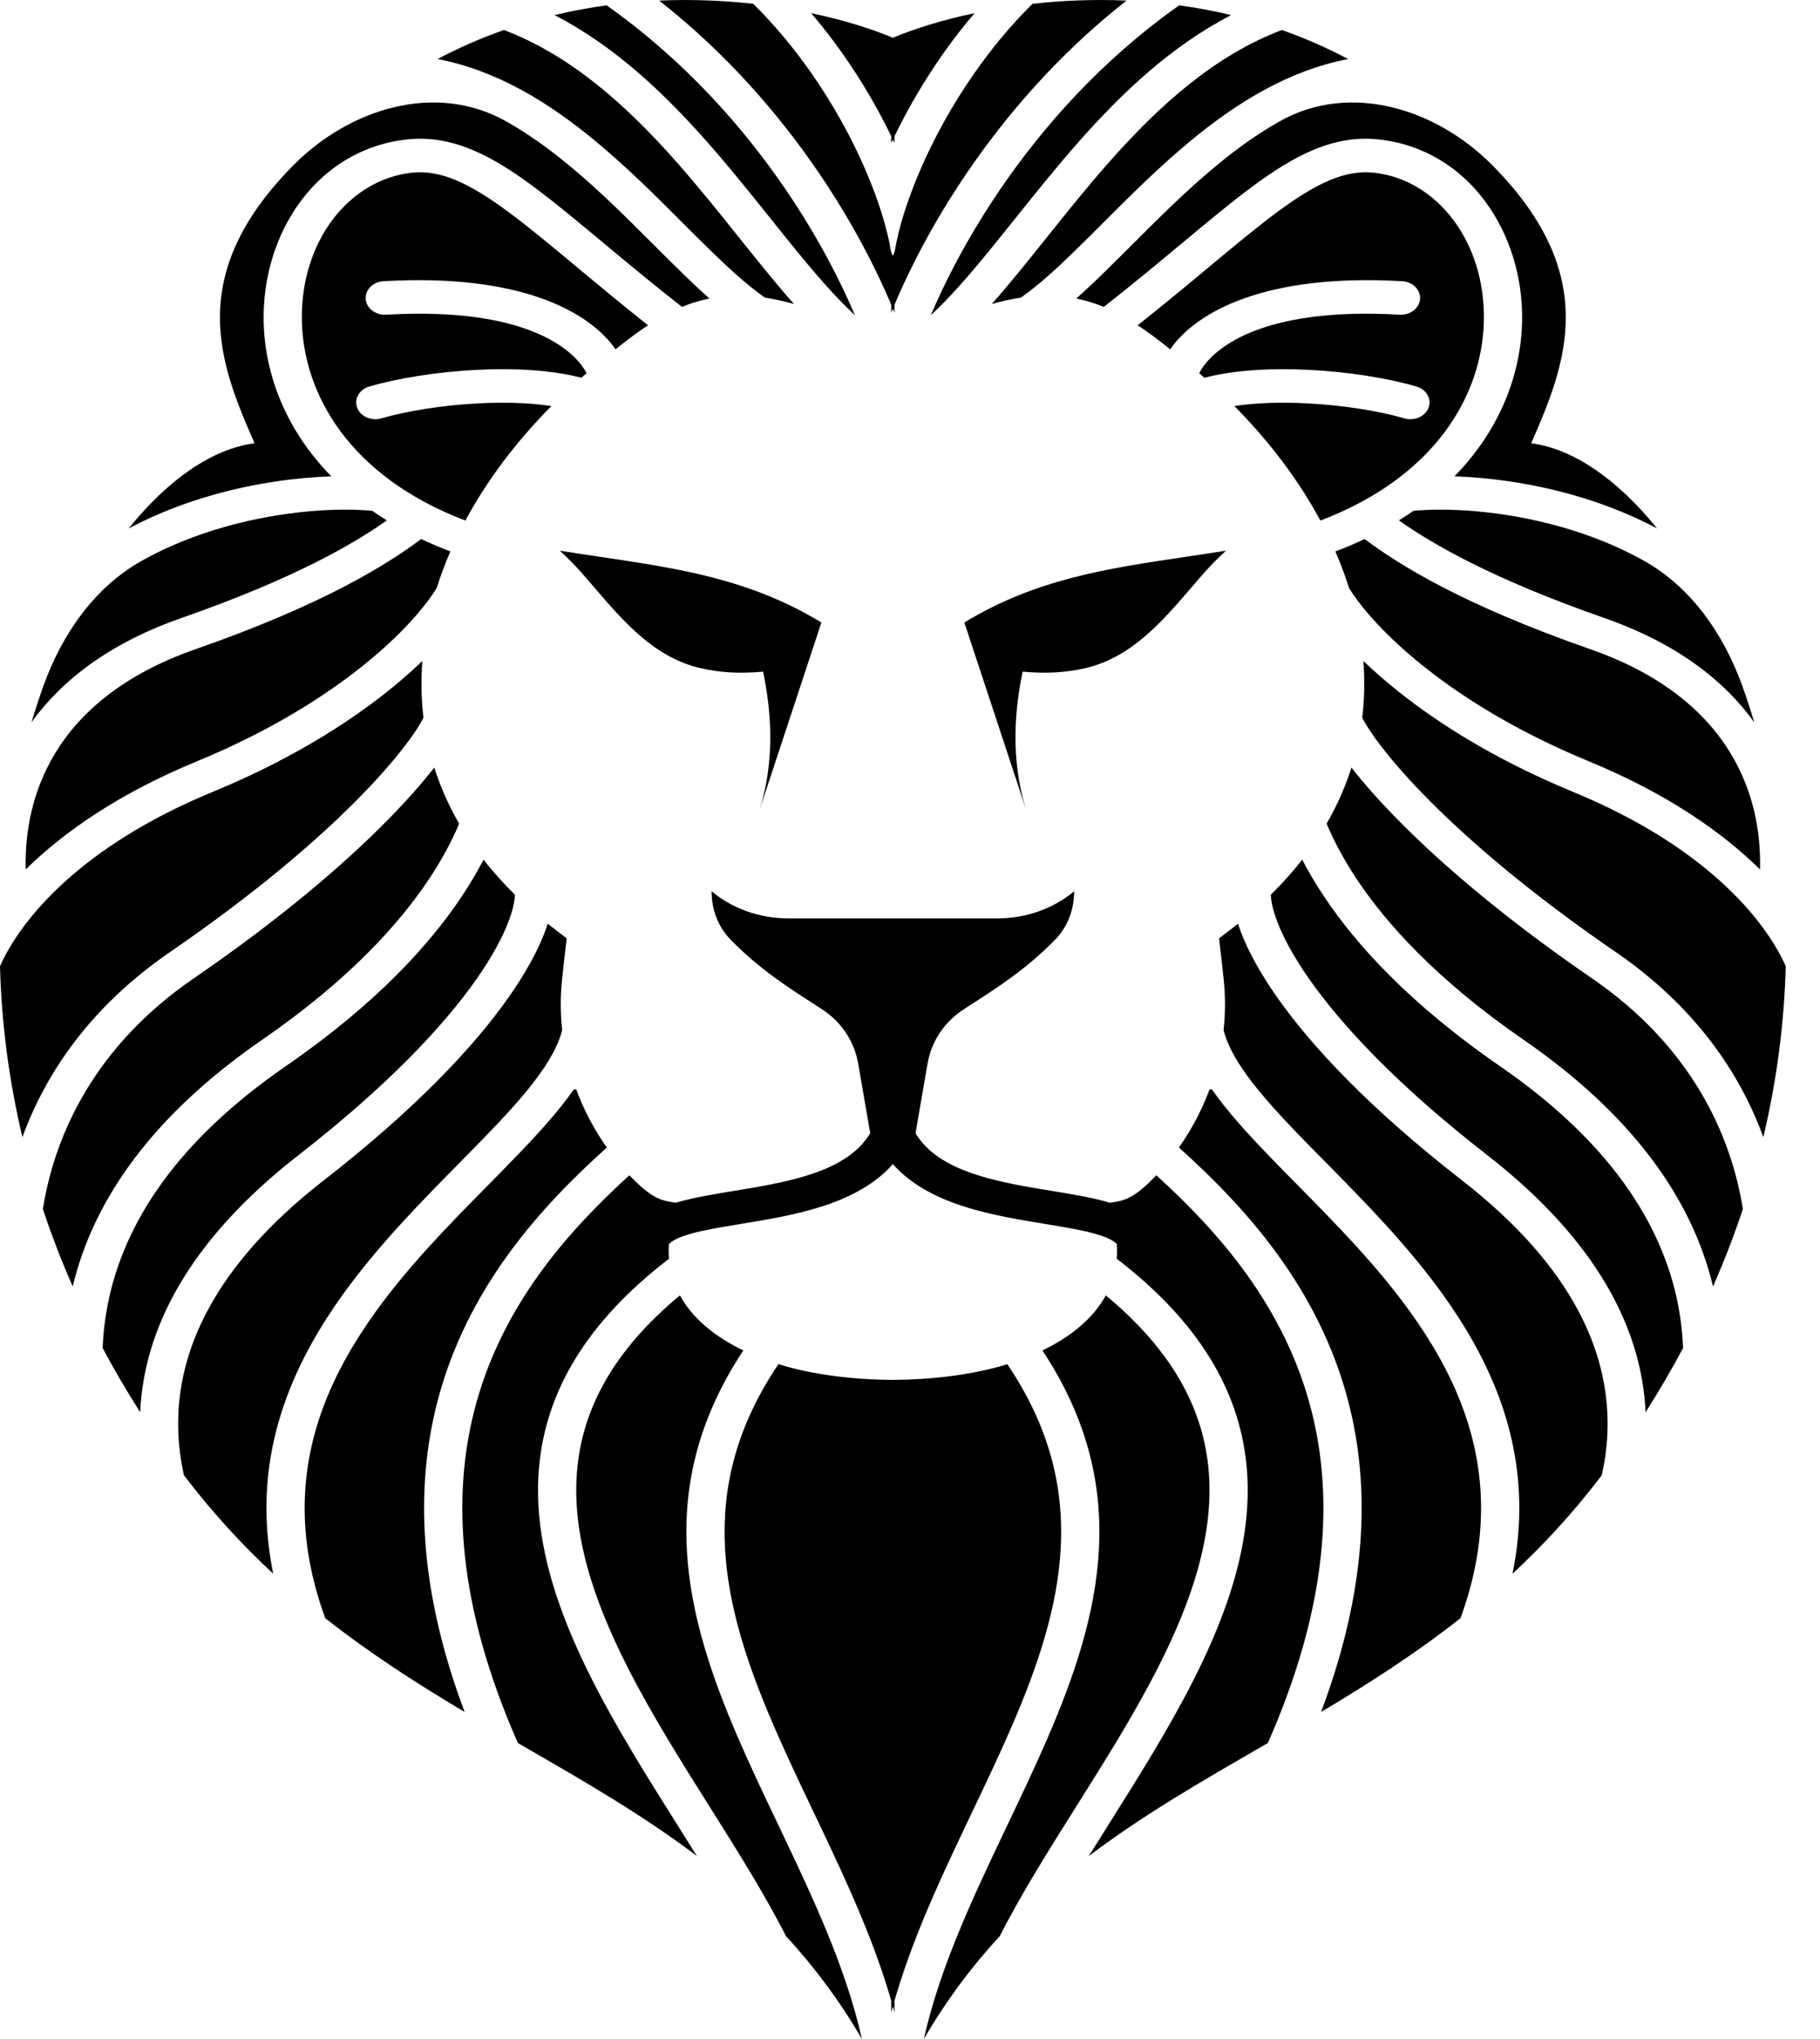
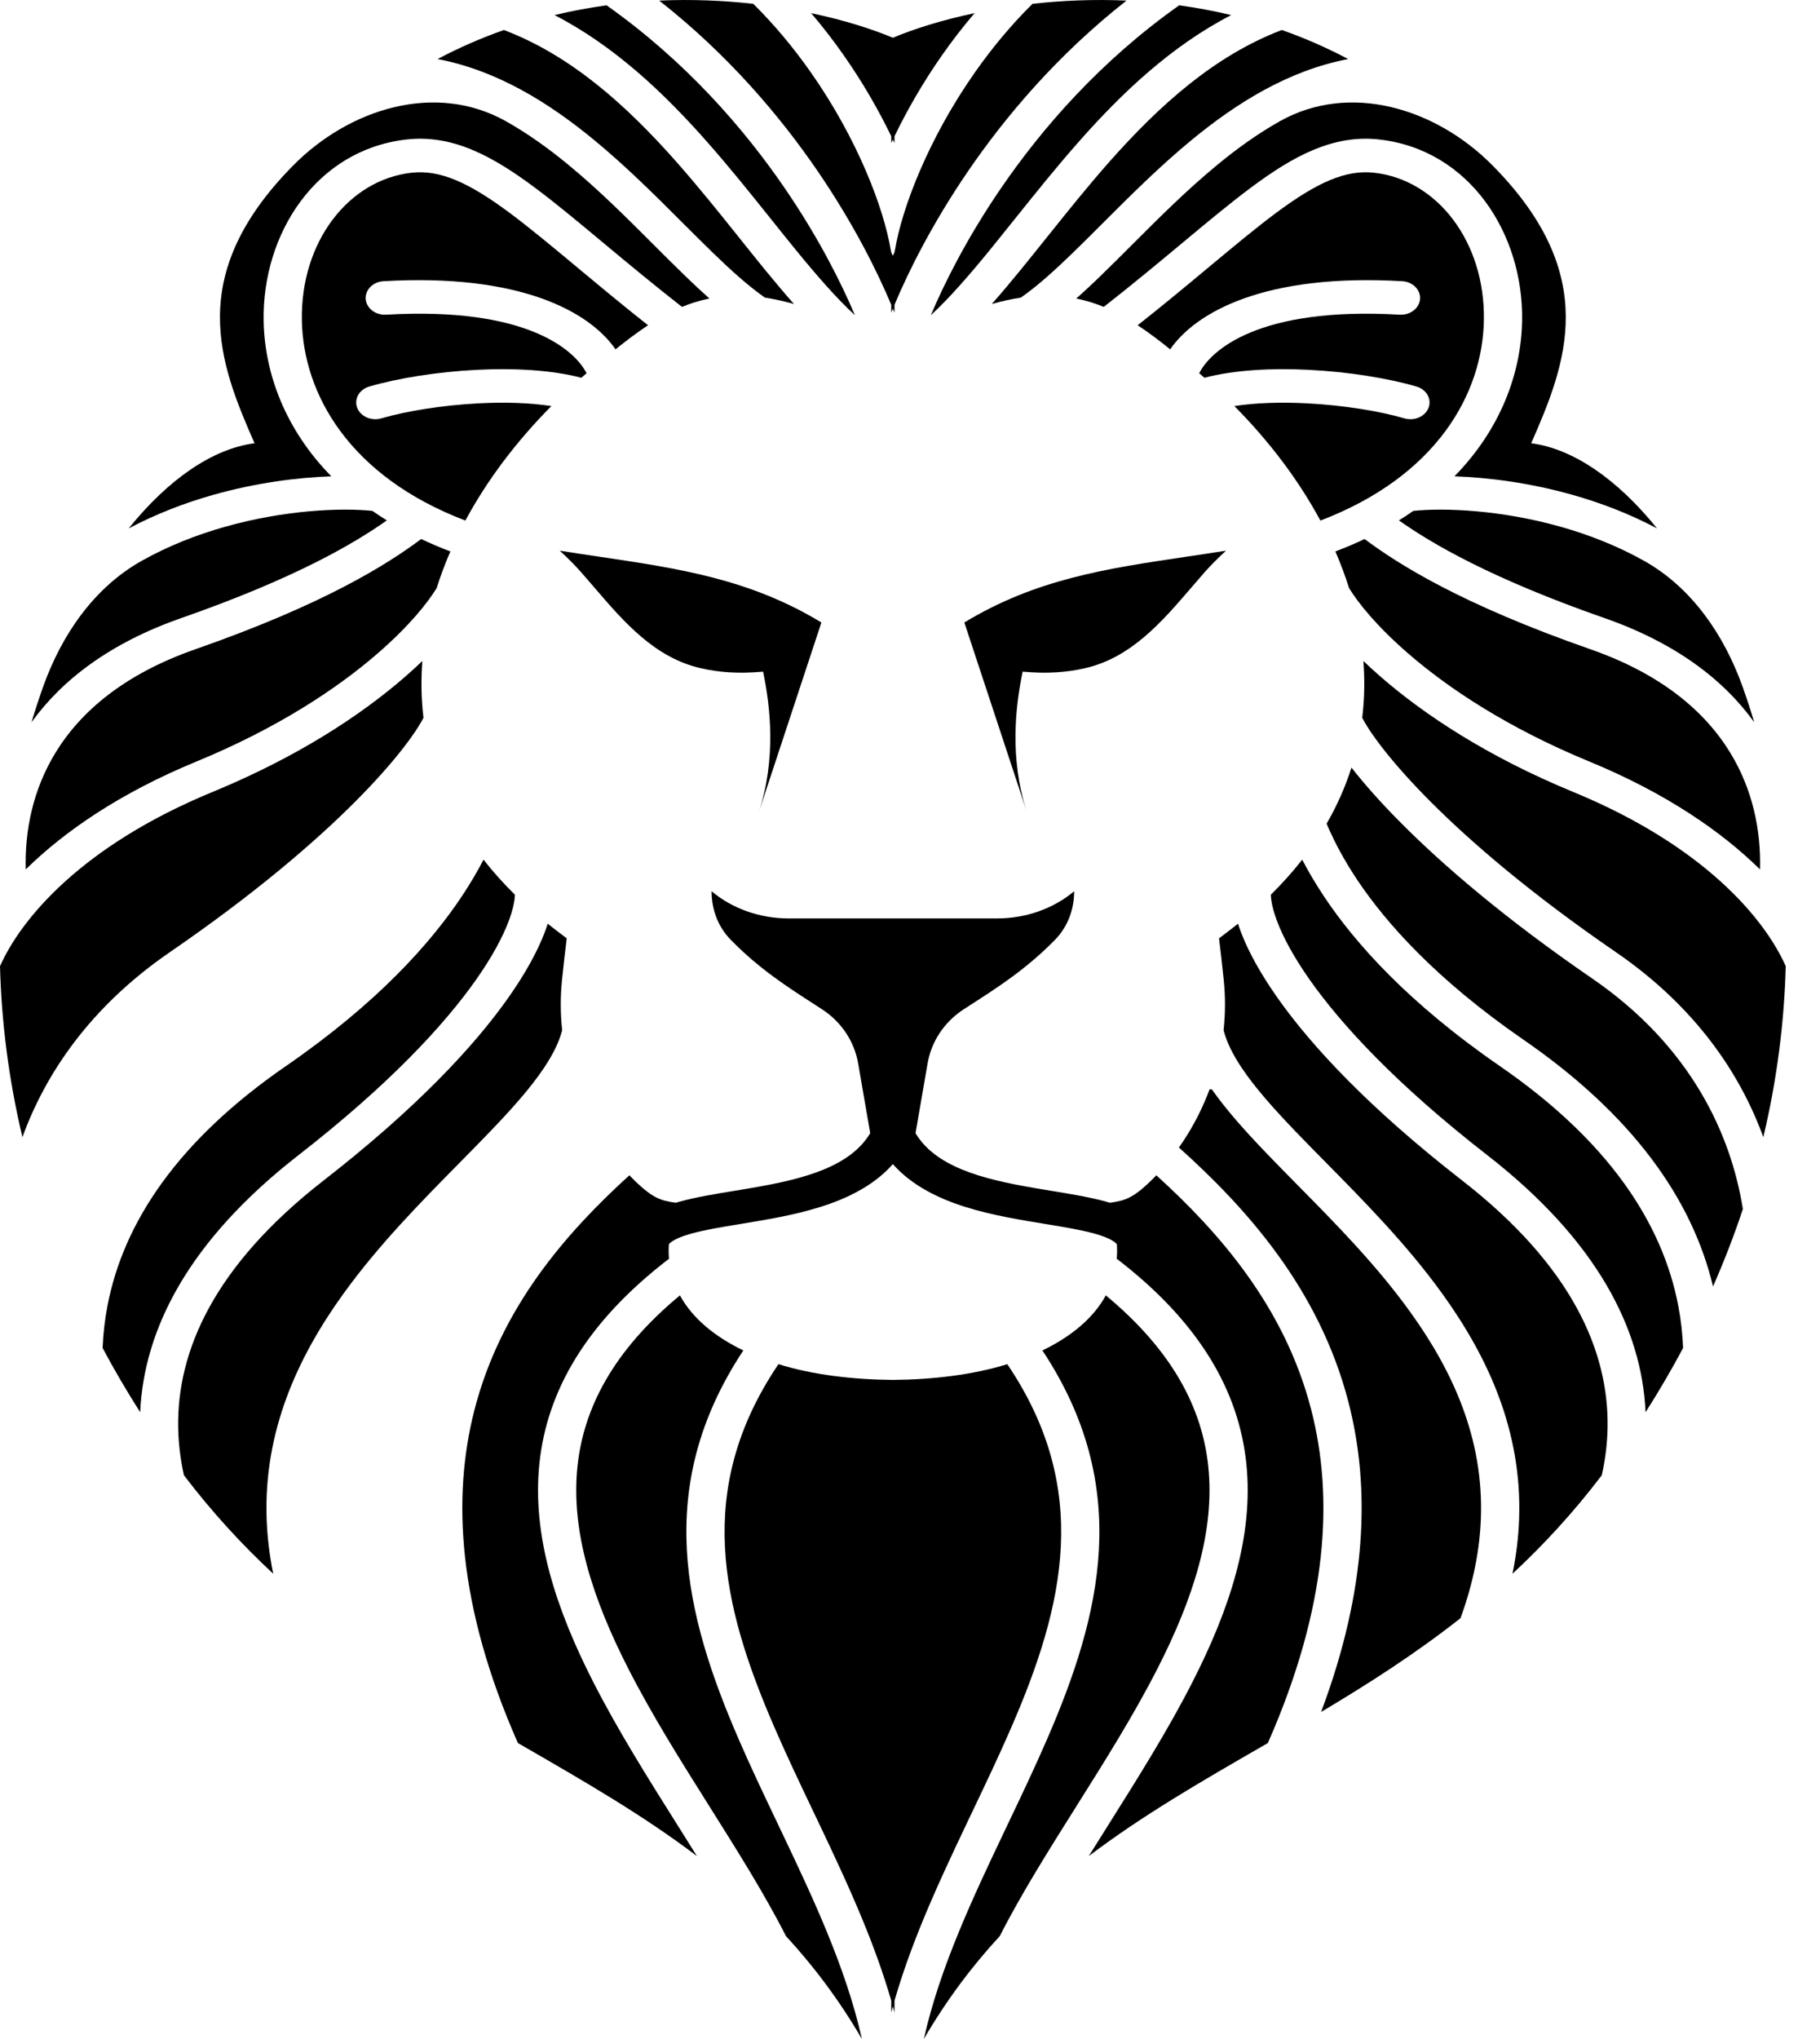
<svg xmlns="http://www.w3.org/2000/svg" width="50" height="56" viewBox="0 0 50 56" fill="none">
  <path d="M24.485 8.371C24.093 7.436 23.442 6.137 22.485 4.732C21.433 3.189 19.999 1.499 18.11 0.016C19.019 -0.024 19.889 0.015 20.694 0.105C21.288 0.692 21.815 1.331 22.275 1.987C23.558 3.814 24.281 5.717 24.471 6.868C24.48 6.924 24.5 6.975 24.529 7.022C24.558 6.975 24.578 6.924 24.587 6.868C24.778 5.717 25.501 3.814 26.784 1.987C27.244 1.331 27.771 0.692 28.365 0.105C29.17 0.015 30.04 -0.024 30.948 0.016C29.06 1.499 27.626 3.189 26.574 4.732C25.617 6.137 24.965 7.436 24.574 8.371V8.587C24.559 8.551 24.545 8.515 24.529 8.478C24.514 8.515 24.499 8.551 24.485 8.587V8.371Z" fill="black" />
  <path d="M24.529 1.037C23.963 0.799 23.194 0.553 22.284 0.361C22.604 0.735 22.899 1.118 23.169 1.504C23.694 2.251 24.133 3.014 24.485 3.743V3.929C24.5 3.898 24.514 3.866 24.529 3.835C24.544 3.866 24.559 3.898 24.574 3.929V3.743C24.926 3.014 25.365 2.251 25.889 1.504C26.16 1.118 26.455 0.735 26.774 0.361C25.864 0.553 25.096 0.799 24.529 1.037Z" fill="black" />
  <path d="M21.584 5.205C20.434 3.518 18.825 1.673 16.664 0.146C16.193 0.211 15.715 0.299 15.235 0.414C16.882 1.265 18.232 2.549 19.396 3.863C20.027 4.575 20.62 5.316 21.178 6.013C21.415 6.309 21.645 6.597 21.87 6.872C22.439 7.569 22.97 8.18 23.487 8.658C23.121 7.791 22.505 6.556 21.584 5.205Z" fill="black" />
  <path d="M18.567 4.428C17.203 2.888 15.688 1.525 13.844 0.824C13.233 1.039 12.623 1.303 12.021 1.622C13.665 1.935 15.087 2.829 16.319 3.843C17.208 4.574 18.036 5.402 18.785 6.152C19.072 6.438 19.347 6.713 19.61 6.967C20.094 7.436 20.537 7.833 20.95 8.128C20.971 8.144 20.993 8.159 21.014 8.174C21.269 8.212 21.534 8.271 21.813 8.35C21.547 8.05 21.282 7.733 21.016 7.409C20.78 7.119 20.542 6.822 20.302 6.522C19.75 5.832 19.182 5.122 18.567 4.428Z" fill="black" />
  <path d="M24.529 55.106C24.544 55.16 24.559 55.215 24.574 55.269C24.574 55.165 24.574 55.059 24.574 54.949C24.792 54.192 25.065 53.448 25.366 52.716C25.74 51.811 26.16 50.918 26.578 50.04L26.709 49.764C27.084 48.978 27.453 48.204 27.788 47.431C29.235 44.092 29.992 40.899 27.673 37.466C26.731 37.76 25.615 37.89 24.529 37.899C23.444 37.89 22.328 37.76 21.386 37.466C19.067 40.899 19.824 44.092 21.271 47.431C21.606 48.204 21.975 48.978 22.349 49.764L22.481 50.04C22.899 50.918 23.319 51.811 23.692 52.716C23.994 53.448 24.267 54.192 24.485 54.949C24.485 55.059 24.485 55.165 24.485 55.269C24.5 55.215 24.514 55.16 24.529 55.106Z" fill="black" />
  <path d="M20.421 37.089C17.93 40.854 18.818 44.363 20.29 47.759C20.631 48.547 21.007 49.335 21.381 50.119L21.512 50.395C21.93 51.273 22.341 52.147 22.705 53.03C23.111 54.015 23.455 55.002 23.679 56C23.051 54.923 22.349 53.994 21.592 53.173C21.294 52.586 20.955 51.994 20.599 51.4C20.241 50.806 19.866 50.209 19.489 49.61C18.703 48.362 17.91 47.102 17.254 45.815C16.289 43.922 15.674 42.059 15.866 40.262C16.035 38.685 16.832 37.109 18.679 35.577C19.025 36.21 19.642 36.714 20.421 37.089Z" fill="black" />
  <path d="M14.821 40.176C15.029 38.225 16.077 36.336 18.379 34.571C18.368 34.442 18.367 34.308 18.376 34.17C18.45 34.087 18.616 33.985 18.989 33.881C19.36 33.777 19.808 33.704 20.326 33.619C20.497 33.591 20.675 33.562 20.86 33.529C21.579 33.406 22.376 33.244 23.087 32.95C23.63 32.724 24.14 32.413 24.529 31.971C24.919 32.413 25.429 32.724 25.972 32.95C26.682 33.244 27.48 33.406 28.198 33.529C28.384 33.562 28.562 33.591 28.733 33.619C29.25 33.704 29.698 33.777 30.07 33.881C30.443 33.985 30.609 34.087 30.683 34.17C30.692 34.308 30.691 34.442 30.68 34.571C32.981 36.336 34.029 38.225 34.238 40.176C34.455 42.207 33.756 44.243 32.763 46.191C32.09 47.513 31.258 48.834 30.461 50.101C30.276 50.396 30.092 50.688 29.912 50.976C31.396 49.853 32.999 48.929 34.633 47.986L34.831 47.872C36.498 44.089 36.636 41.105 36.024 38.724C35.297 35.891 33.491 33.846 31.767 32.278C31.763 32.282 31.76 32.286 31.756 32.29C31.748 32.298 31.74 32.307 31.732 32.315C31.592 32.46 31.465 32.576 31.361 32.663C31.303 32.71 31.245 32.754 31.191 32.791C31.154 32.816 31.116 32.84 31.074 32.863C30.987 32.913 30.886 32.953 30.784 32.979C30.692 33.002 30.595 33.02 30.492 33.033C30.457 33.023 30.422 33.013 30.388 33.003C29.949 32.88 29.409 32.792 28.874 32.704C28.715 32.678 28.556 32.652 28.401 32.625C27.693 32.503 27.005 32.359 26.421 32.117C25.858 31.883 25.42 31.571 25.152 31.122L25.483 29.208C25.585 28.613 25.933 28.07 26.486 27.713C26.541 27.677 26.597 27.641 26.653 27.605L26.662 27.599C27.42 27.112 28.208 26.605 28.984 25.811C29.344 25.443 29.51 24.962 29.51 24.477C28.941 24.956 28.183 25.224 27.394 25.224H21.665C20.876 25.224 20.118 24.956 19.549 24.477C19.549 24.962 19.714 25.443 20.075 25.811C20.851 26.605 21.639 27.112 22.397 27.599L22.399 27.601C22.457 27.638 22.515 27.675 22.573 27.713C23.126 28.07 23.473 28.613 23.576 29.208L23.907 31.122C23.638 31.571 23.2 31.883 22.638 32.117C22.053 32.359 21.366 32.503 20.658 32.625C20.503 32.652 20.344 32.678 20.185 32.704C19.65 32.792 19.11 32.88 18.671 33.003C18.636 33.013 18.602 33.023 18.567 33.033C18.463 33.02 18.366 33.002 18.275 32.979C18.173 32.953 18.072 32.913 17.985 32.863C17.943 32.84 17.905 32.816 17.867 32.791C17.814 32.754 17.756 32.71 17.698 32.663C17.594 32.576 17.466 32.46 17.326 32.315C17.315 32.303 17.303 32.291 17.291 32.278C15.568 33.846 13.762 35.891 13.034 38.724C12.423 41.105 12.561 44.089 14.228 47.872L14.426 47.986C16.06 48.929 17.663 49.853 19.146 50.976C18.967 50.688 18.784 50.397 18.598 50.102C17.801 48.836 16.969 47.513 16.296 46.191C15.303 44.243 14.604 42.207 14.821 40.176Z" fill="black" />
-   <path d="M16.671 31.516C14.851 33.151 12.818 35.376 12.01 38.522C11.413 40.846 11.494 43.636 12.764 47.018C11.474 46.25 10.184 45.426 8.935 44.442C8.576 43.458 8.404 42.541 8.374 41.683C8.301 39.52 9.134 37.677 10.309 36.042C11.237 34.751 12.357 33.616 13.405 32.554C13.695 32.259 13.981 31.97 14.255 31.684C14.833 31.082 15.364 30.494 15.767 29.917L15.829 29.918C15.989 30.348 16.188 30.758 16.424 31.141C16.506 31.275 16.589 31.4 16.671 31.516Z" fill="black" />
  <path d="M14.95 29.321C15.198 28.948 15.364 28.609 15.444 28.294C15.395 27.843 15.393 27.388 15.438 26.932C15.476 26.55 15.534 26.059 15.569 25.771L15.263 25.538C15.19 25.482 15.118 25.426 15.047 25.369C15.021 25.451 14.992 25.535 14.959 25.621C14.766 26.122 14.447 26.716 13.971 27.393C13.019 28.747 11.423 30.451 8.893 32.419C5.861 34.777 4.859 37.126 4.895 39.208C4.903 39.654 4.958 40.091 5.053 40.517C5.833 41.542 6.655 42.431 7.506 43.222C7.401 42.704 7.342 42.201 7.325 41.71C7.243 39.308 8.174 37.285 9.421 35.55C10.396 34.194 11.585 32.99 12.639 31.922C12.922 31.635 13.195 31.358 13.452 31.09C14.068 30.45 14.586 29.868 14.95 29.321Z" fill="black" />
  <path d="M14.146 24.573C14.141 24.739 14.094 24.989 13.964 25.327C13.802 25.748 13.521 26.279 13.078 26.909C12.191 28.169 10.668 29.806 8.196 31.729C5.169 34.084 3.953 36.516 3.851 38.786C3.477 38.199 3.133 37.611 2.819 37.022C2.835 36.636 2.878 36.252 2.951 35.871C3.387 33.578 4.886 31.326 7.848 29.284C10.383 27.537 11.826 25.9 12.662 24.655C12.925 24.263 13.127 23.912 13.284 23.61C13.536 23.933 13.822 24.254 14.146 24.573Z" fill="black" />
-   <path d="M12.539 22.794C12.566 22.733 12.591 22.675 12.614 22.622C12.314 22.103 12.091 21.587 11.931 21.081C11.595 21.51 11.148 22.021 10.576 22.596C9.409 23.77 7.703 25.237 5.32 26.872C2.6 28.738 1.503 31.161 1.178 33.206C1.412 33.912 1.685 34.621 1.998 35.333C2.574 32.915 4.227 30.609 7.2 28.559C9.632 26.882 10.988 25.332 11.757 24.187C12.142 23.614 12.383 23.139 12.539 22.794Z" fill="black" />
  <path d="M11.634 19.712C11.441 20.095 10.879 20.89 9.785 21.991C8.665 23.117 7.008 24.543 4.673 26.146C2.484 27.648 1.254 29.477 0.616 31.232C0.233 29.624 0.04 28.049 0 26.536C0.578 25.237 2.235 23.235 5.84 21.75C8.201 20.778 9.931 19.626 11.115 18.599C11.288 18.449 11.451 18.3 11.603 18.154C11.566 18.641 11.568 19.164 11.634 19.712Z" fill="black" />
  <path d="M10.377 17.944C11.235 17.2 11.75 16.557 11.996 16.151C12.103 15.814 12.228 15.478 12.373 15.145C12.093 15.039 11.826 14.925 11.571 14.804C10.625 15.51 8.903 16.596 5.368 17.831C3.414 18.513 2.215 19.541 1.523 20.675C0.907 21.685 0.678 22.804 0.707 23.878C1.762 22.841 3.284 21.785 5.394 20.916C7.645 19.989 9.276 18.899 10.377 17.944Z" fill="black" />
  <path d="M12.785 14.297C9.593 13.082 8.325 10.811 8.293 8.789C8.258 6.64 9.575 4.937 11.308 4.744C12.083 4.658 12.868 5.002 14.013 5.855C14.555 6.259 15.147 6.752 15.835 7.324L15.913 7.39C16.479 7.861 17.104 8.38 17.803 8.933C17.501 9.132 17.206 9.357 16.91 9.594C16.197 8.56 14.286 7.505 10.536 7.723C10.247 7.74 10.028 7.959 10.047 8.213C10.066 8.467 10.316 8.659 10.606 8.643C14.495 8.417 15.8 9.63 16.114 10.251C16.066 10.292 16.018 10.334 15.971 10.375C15.119 10.153 14.083 10.108 13.106 10.157C12.009 10.212 10.921 10.389 10.145 10.616C9.87 10.696 9.721 10.957 9.813 11.199C9.905 11.44 10.202 11.57 10.477 11.49C11.15 11.293 12.144 11.128 13.166 11.077C13.871 11.041 14.559 11.062 15.148 11.152C14.169 12.141 13.374 13.201 12.785 14.297Z" fill="black" />
  <path d="M16.636 6.721C17.264 7.244 17.955 7.818 18.736 8.429C18.847 8.383 18.961 8.341 19.076 8.305C19.213 8.262 19.35 8.227 19.489 8.198C19.272 8.005 19.053 7.8 18.832 7.586C18.546 7.309 18.256 7.02 17.961 6.725C17.223 5.987 16.45 5.213 15.601 4.515C15.073 4.08 14.505 3.671 13.903 3.332C11.979 2.248 9.61 2.97 8.053 4.546C5.06 7.575 6.039 9.998 6.993 12.174C5.845 12.322 4.628 13.158 3.535 14.513C4.293 14.111 5.079 13.812 5.844 13.595C7.027 13.259 8.173 13.114 9.102 13.082C7.838 11.794 7.266 10.254 7.243 8.802C7.205 6.422 8.681 4.108 11.176 3.83C12.436 3.69 13.534 4.289 14.693 5.153C15.257 5.573 15.869 6.082 16.546 6.646L16.636 6.721Z" fill="black" />
  <path d="M6.167 14.472C5.404 14.688 4.627 14.991 3.894 15.402C2.586 16.136 1.697 17.43 1.188 18.852C1.074 19.172 0.966 19.5 0.866 19.836C1.707 18.668 3.031 17.655 4.98 16.975C8.088 15.889 9.713 14.938 10.628 14.292C10.491 14.208 10.359 14.121 10.23 14.031C9.391 13.944 7.829 14 6.167 14.472Z" fill="black" />
  <path d="M22.566 17.096L20.85 22.295C21.324 20.834 21.168 19.424 20.964 18.447C20.261 18.51 19.747 18.463 19.264 18.355C17.987 18.069 17.136 17.077 16.326 16.133C16.205 15.992 16.086 15.853 15.966 15.717C15.801 15.53 15.608 15.337 15.378 15.124C15.748 15.183 16.111 15.237 16.466 15.29C18.663 15.616 20.597 15.903 22.566 17.096Z" fill="black" />
  <path d="M20.85 22.295C20.844 22.314 20.837 22.334 20.831 22.354L20.85 22.295Z" fill="black" />
  <path d="M27.475 5.205C28.625 3.518 30.234 1.673 32.395 0.146C32.866 0.211 33.344 0.299 33.824 0.414C32.177 1.265 30.826 2.549 29.663 3.863C29.032 4.575 28.439 5.316 27.881 6.013C27.644 6.309 27.413 6.597 27.189 6.872C26.619 7.569 26.089 8.18 25.572 8.658C25.938 7.791 26.554 6.556 27.475 5.205Z" fill="black" />
  <path d="M30.491 4.428C31.856 2.888 33.371 1.525 35.215 0.824C35.826 1.039 36.436 1.303 37.038 1.622C35.394 1.935 33.971 2.829 32.739 3.843C31.85 4.574 31.023 5.402 30.273 6.152C29.987 6.438 29.712 6.713 29.449 6.967C28.965 7.436 28.522 7.833 28.109 8.128C28.087 8.144 28.066 8.159 28.044 8.174C27.79 8.212 27.524 8.271 27.246 8.35C27.512 8.05 27.777 7.733 28.042 7.409C28.279 7.119 28.516 6.822 28.757 6.522C29.309 5.832 29.877 5.122 30.491 4.428Z" fill="black" />
  <path d="M28.638 37.089C31.129 40.854 30.241 44.363 28.769 47.759C28.428 48.547 28.052 49.335 27.678 50.119L27.547 50.395C27.129 51.273 26.718 52.147 26.354 53.03C25.947 54.015 25.604 55.002 25.38 56C26.008 54.923 26.709 53.994 27.467 53.173C27.765 52.586 28.104 51.994 28.46 51.4C28.817 50.806 29.193 50.209 29.57 49.61C30.355 48.362 31.149 47.102 31.805 45.815C32.77 43.922 33.385 42.059 33.193 40.262C33.024 38.685 32.227 37.109 30.38 35.577C30.034 36.21 29.417 36.714 28.638 37.089Z" fill="black" />
  <path d="M32.388 31.516C34.208 33.151 36.24 35.376 37.049 38.522C37.646 40.846 37.565 43.636 36.294 47.018C37.584 46.25 38.875 45.426 40.124 44.442C40.483 43.458 40.655 42.541 40.684 41.683C40.758 39.52 39.925 37.677 38.749 36.042C37.822 34.751 36.702 33.616 35.654 32.554C35.363 32.259 35.078 31.97 34.804 31.684C34.226 31.082 33.695 30.494 33.292 29.917L33.23 29.918C33.07 30.348 32.87 30.758 32.635 31.141C32.553 31.275 32.47 31.4 32.388 31.516Z" fill="black" />
  <path d="M34.108 29.321C33.86 28.948 33.695 28.609 33.615 28.294C33.664 27.843 33.666 27.388 33.621 26.932C33.583 26.55 33.525 26.059 33.49 25.771L33.796 25.538C33.869 25.482 33.941 25.426 34.011 25.369C34.038 25.451 34.067 25.535 34.1 25.621C34.293 26.122 34.612 26.716 35.088 27.393C36.04 28.747 37.636 30.451 40.166 32.419C43.198 34.777 44.2 37.126 44.164 39.208C44.156 39.654 44.101 40.091 44.005 40.517C43.226 41.542 42.404 42.431 41.552 43.222C41.658 42.704 41.717 42.201 41.734 41.71C41.816 39.308 40.885 37.285 39.637 35.55C38.663 34.194 37.474 32.99 36.42 31.922C36.137 31.635 35.863 31.358 35.606 31.09C34.991 30.45 34.473 29.868 34.108 29.321Z" fill="black" />
  <path d="M34.913 24.573C34.918 24.739 34.965 24.989 35.095 25.327C35.257 25.748 35.538 26.279 35.981 26.909C36.868 28.169 38.39 29.806 40.863 31.729C43.89 34.084 45.106 36.516 45.208 38.786C45.582 38.199 45.925 37.611 46.239 37.022C46.224 36.636 46.18 36.252 46.108 35.871C45.672 33.578 44.173 31.326 41.211 29.284C38.676 27.537 37.233 25.9 36.397 24.655C36.134 24.263 35.932 23.912 35.775 23.61C35.523 23.933 35.236 24.254 34.913 24.573Z" fill="black" />
  <path d="M36.52 22.794C36.493 22.733 36.468 22.675 36.445 22.622C36.745 22.103 36.968 21.587 37.128 21.081C37.463 21.51 37.911 22.021 38.483 22.596C39.65 23.77 41.356 25.237 43.739 26.872C46.459 28.738 47.556 31.161 47.881 33.206C47.647 33.912 47.374 34.621 47.061 35.333C46.485 32.915 44.831 30.609 41.859 28.559C39.427 26.882 38.071 25.332 37.301 24.187C36.917 23.614 36.676 23.139 36.52 22.794Z" fill="black" />
  <path d="M37.424 19.712C37.617 20.095 38.18 20.89 39.274 21.991C40.394 23.117 42.05 24.543 44.386 26.146C46.575 27.648 47.804 29.477 48.443 31.232C48.825 29.624 49.019 28.049 49.059 26.536C48.481 25.237 46.824 23.235 43.219 21.75C40.858 20.778 39.128 19.626 37.944 18.599C37.77 18.449 37.608 18.3 37.456 18.154C37.493 18.641 37.491 19.164 37.424 19.712Z" fill="black" />
  <path d="M38.682 17.944C37.824 17.2 37.309 16.557 37.062 16.151C36.956 15.814 36.83 15.478 36.686 15.145C36.966 15.039 37.233 14.925 37.488 14.804C38.434 15.51 40.156 16.596 43.691 17.831C45.645 18.513 46.843 19.541 47.535 20.675C48.152 21.685 48.38 22.804 48.352 23.878C47.297 22.841 45.774 21.785 43.665 20.916C41.414 19.989 39.783 18.899 38.682 17.944Z" fill="black" />
  <path d="M36.274 14.297C39.466 13.082 40.734 10.811 40.766 8.789C40.801 6.64 39.484 4.937 37.751 4.744C36.975 4.658 36.191 5.002 35.046 5.855C34.504 6.259 33.912 6.752 33.224 7.324L33.145 7.39C32.58 7.861 31.955 8.38 31.255 8.933C31.558 9.132 31.853 9.357 32.148 9.594C32.862 8.56 34.773 7.505 38.523 7.723C38.812 7.74 39.031 7.959 39.012 8.213C38.992 8.467 38.742 8.659 38.453 8.643C34.564 8.417 33.258 9.63 32.945 10.251C32.993 10.292 33.041 10.334 33.088 10.375C33.94 10.153 34.976 10.108 35.953 10.157C37.05 10.212 38.137 10.389 38.914 10.616C39.189 10.696 39.338 10.957 39.246 11.199C39.154 11.44 38.857 11.57 38.582 11.49C37.909 11.293 36.915 11.128 35.893 11.077C35.188 11.041 34.5 11.062 33.911 11.152C34.89 12.141 35.684 13.201 36.274 14.297Z" fill="black" />
  <path d="M32.423 6.721C31.795 7.244 31.104 7.818 30.323 8.429C30.211 8.383 30.098 8.341 29.983 8.305C29.846 8.262 29.708 8.227 29.569 8.198C29.787 8.005 30.006 7.8 30.227 7.586C30.513 7.309 30.802 7.02 31.097 6.725C31.836 5.987 32.608 5.213 33.458 4.515C33.986 4.08 34.554 3.671 35.156 3.332C37.08 2.248 39.449 2.97 41.006 4.546C43.999 7.575 43.019 9.998 42.066 12.174C43.213 12.322 44.431 13.158 45.524 14.513C44.766 14.111 43.979 13.812 43.215 13.595C42.032 13.259 40.886 13.114 39.957 13.082C41.22 11.794 41.793 10.254 41.816 8.802C41.854 6.422 40.378 4.108 37.883 3.83C36.623 3.69 35.525 4.289 34.366 5.153C33.802 5.573 33.19 6.082 32.513 6.646L32.423 6.721Z" fill="black" />
  <path d="M42.892 14.472C43.655 14.688 44.431 14.991 45.165 15.402C46.473 16.136 47.361 17.43 47.871 18.853C47.985 19.172 48.093 19.5 48.193 19.836C47.352 18.668 46.028 17.655 44.079 16.975C40.971 15.889 39.346 14.938 38.431 14.292C38.568 14.208 38.7 14.121 38.828 14.031C39.668 13.944 41.23 14 42.892 14.472Z" fill="black" />
  <path d="M26.493 17.096L28.209 22.295C28.215 22.314 28.222 22.334 28.228 22.354L28.209 22.295C27.735 20.834 27.891 19.424 28.095 18.447C28.798 18.51 29.311 18.463 29.795 18.355C31.071 18.069 31.922 17.077 32.733 16.133C32.853 15.992 32.973 15.853 33.093 15.717C33.258 15.53 33.451 15.337 33.681 15.124C33.31 15.183 32.948 15.237 32.593 15.29C30.396 15.616 28.461 15.903 26.493 17.096Z" fill="black" />
</svg>